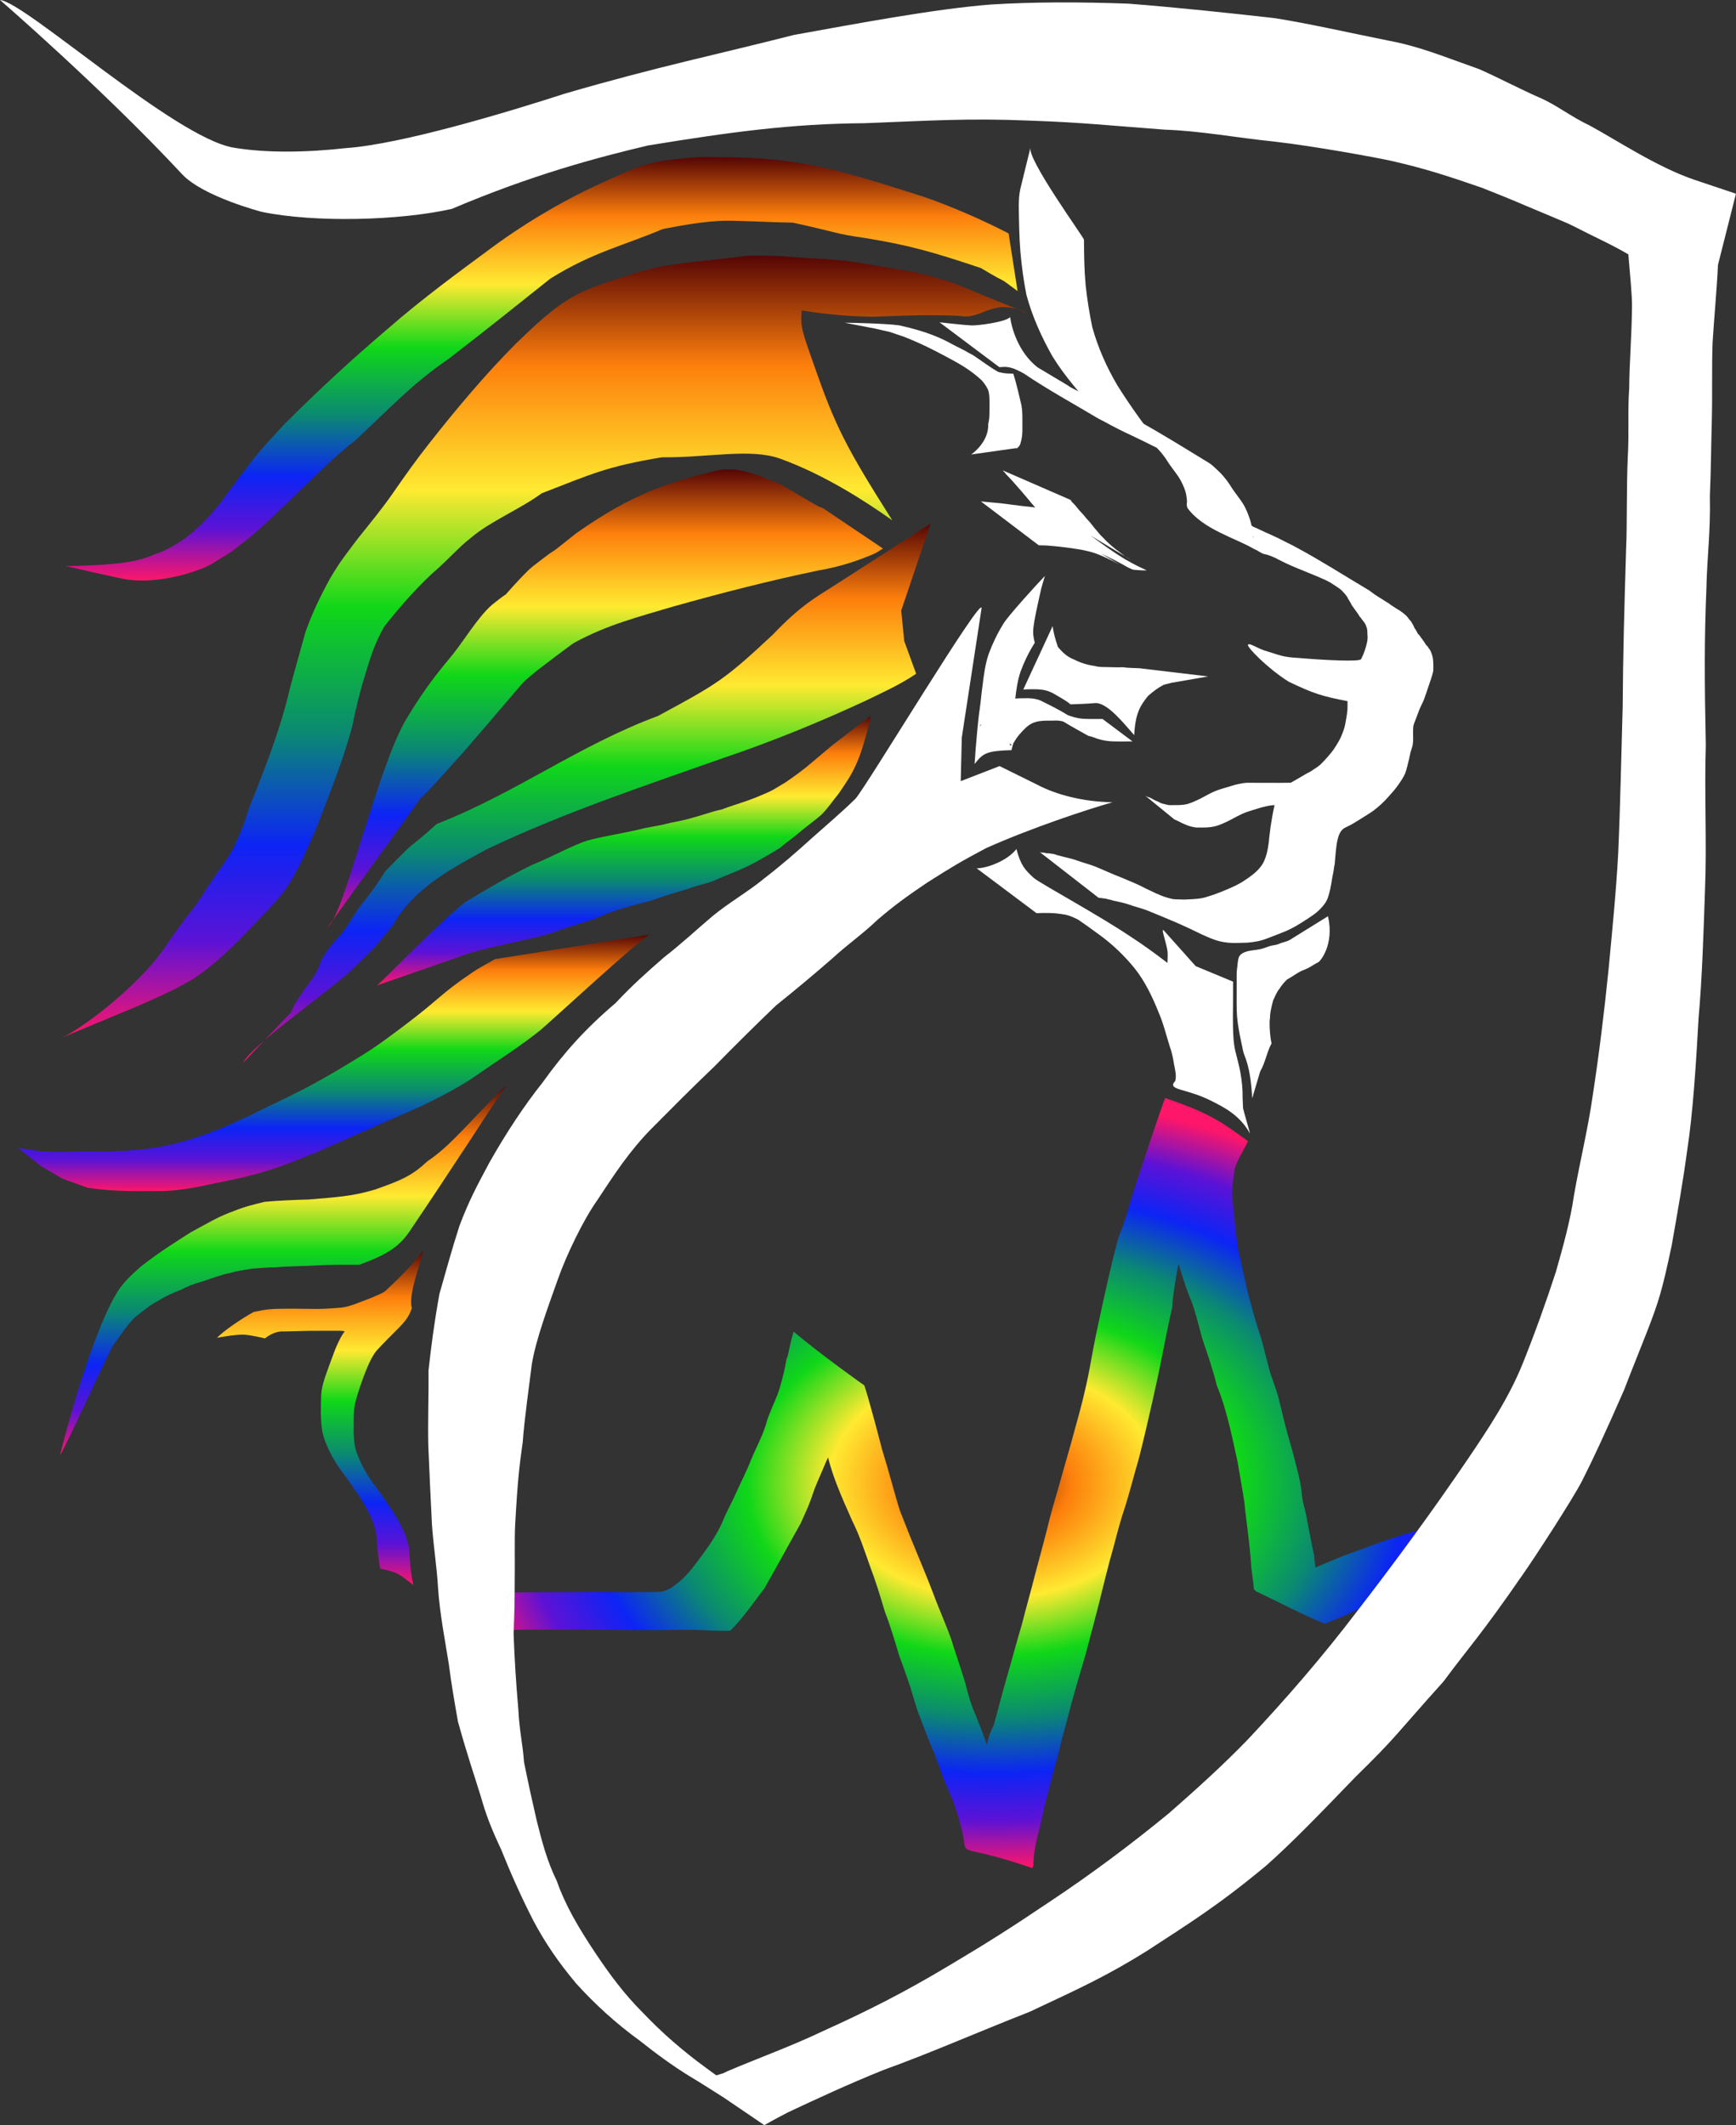
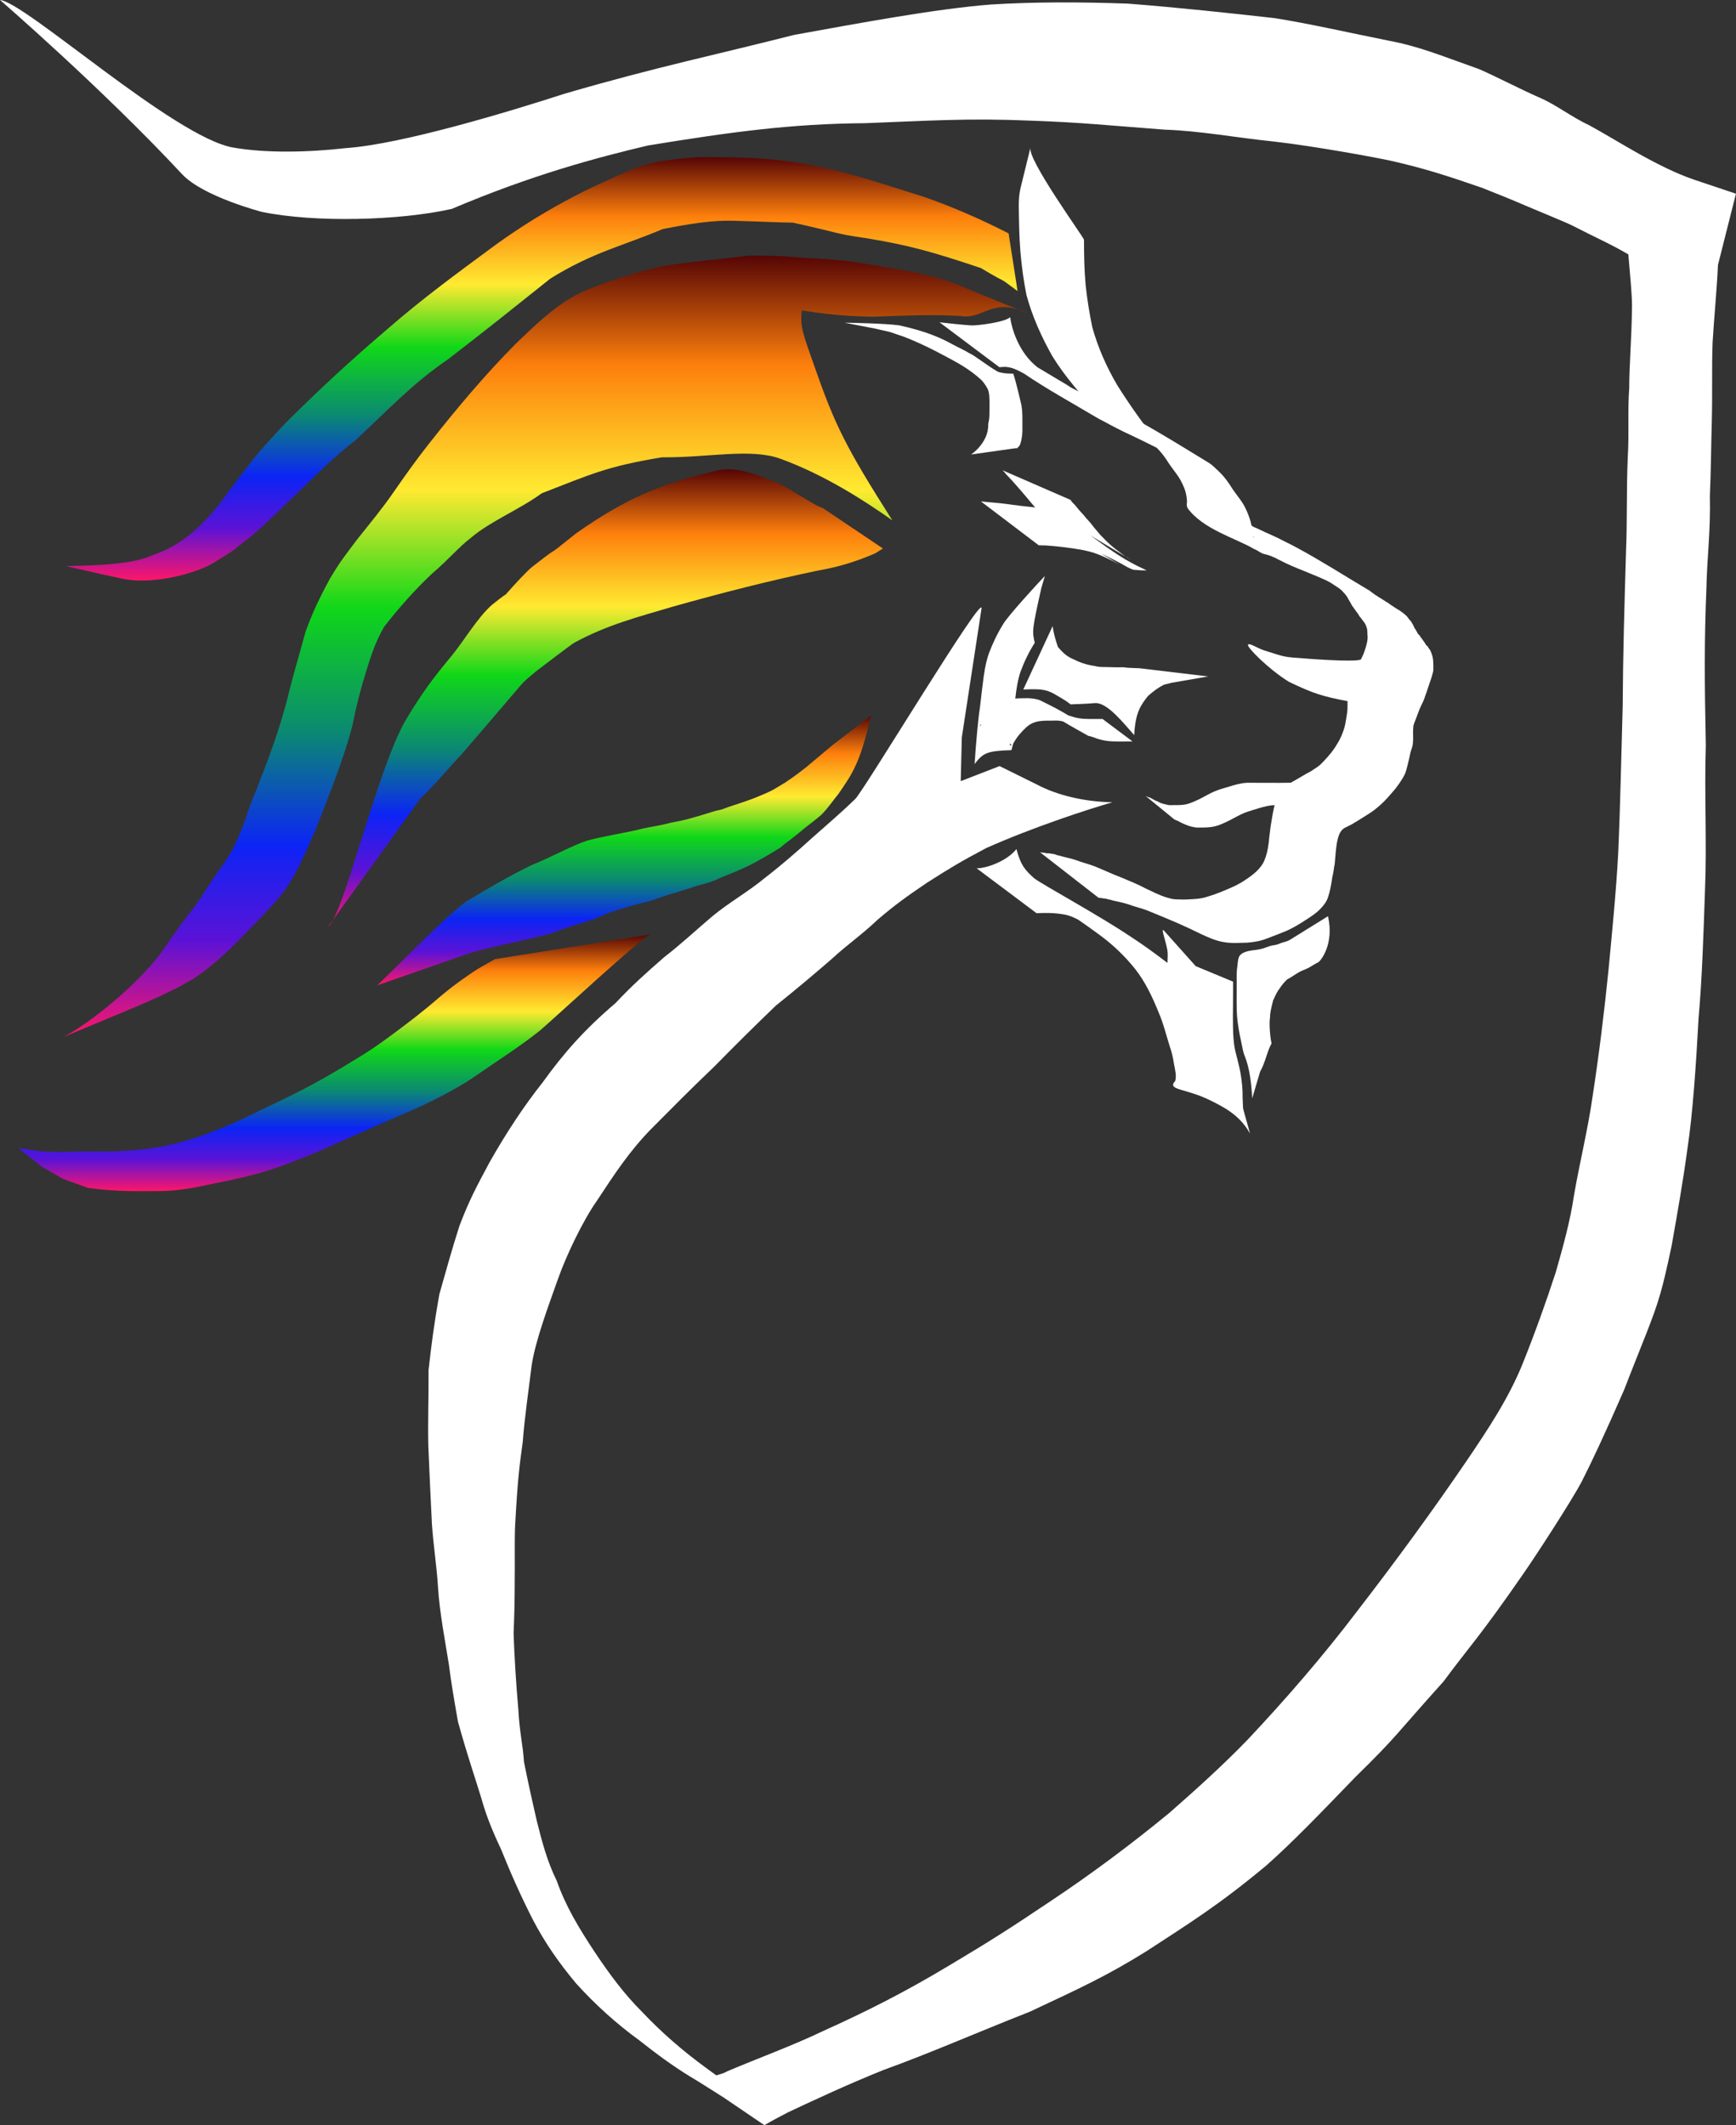
<svg xmlns="http://www.w3.org/2000/svg" xmlns:ns1="http://sodipodi.sourceforge.net/DTD/sodipodi-0.dtd" xmlns:ns2="http://www.inkscape.org/namespaces/inkscape" xmlns:xlink="http://www.w3.org/1999/xlink" width="79.468" height="97.275" viewBox="0 0 79.468 97.275" fill="none" version="1.1" id="svg82" ns1:docname="Icn Logo hell_Heartbeat.svg" ns2:version="1.4 (86a8ad7, 2024-10-11)">
  <rect x="0" y="0" width="79.468" height="97.275" fill="#333333" stroke="none" />
  <ns1:namedview id="namedview82" pagecolor="#242424" bordercolor="#000000" borderopacity="0.25" ns2:showpageshadow="2" ns2:pageopacity="0.0" ns2:pagecheckerboard="0" ns2:deskcolor="#f6f6f6" ns2:zoom="10.04" ns2:cx="45.468127" ns2:cy="38.14741" ns2:window-width="2044" ns2:window-height="1512" ns2:window-x="1176" ns2:window-y="144" ns2:window-maximized="0" ns2:current-layer="svg82" />
-   <path id="path17" style="fill:url(#radialGradient84);fill-opacity:1;stroke-width:1.075" d="m 23.186,74.619 c 0.648,-0.028 1.297,-0.026 1.945,-0.025 0.752,-0.004 1.503,8.43e-4 2.255,0.004 0.547,0.005 1.094,0.009 1.642,0.011 0.382,0.005 0.763,0.005 1.145,0.007 0.483,-0.006 0.966,-0.012 1.449,-0.011 0.424,-0.008 1.393,0.075 1.815,0.035 0.566,-0.575 1.032,-1.243 1.563,-1.948 0.523,-0.935 0.85,-1.511 1.657,-2.973 0.281,-0.628 0.4,-0.877 0.548,-1.331 0.162,-0.49 0.399,-0.957 0.591,-1.438 2.487,-5.306 -1.611,-4.574 0.488,0.948 0.22,0.576 0.472,1.143 0.725,1.708 0.341,0.682 0.574,1.396 0.823,2.106 0.256,0.67 0.463,1.352 0.666,2.035 0.256,0.667 0.458,1.349 0.662,2.029 0.187,0.498 0.353,0.979 0.519,1.472 0.183,0.59 0.258,0.919 0.443,1.375 0.195,0.519 0.39,1.039 0.61,1.551 0.148,0.377 0.296,0.753 0.424,1.135 0.141,0.392 0.329,0.769 0.48,1.157 0.167,0.458 0.298,0.926 0.421,1.394 0.269,1.295 -0.388,0.414 3.193,1.647 0.086,-0.07 0.045,-0.271 0.065,-0.394 0.027,-0.446 0.134,-0.882 0.239,-1.318 0.137,-0.501 0.229,-1.01 0.36,-1.512 0.157,-0.647 0.334,-1.289 0.509,-1.932 0.178,-0.758 0.402,-1.506 0.592,-2.261 0.211,-0.789 0.448,-1.572 0.678,-2.357 0.212,-0.774 0.41,-1.551 0.612,-2.328 0.219,-0.874 0.422,-1.75 0.676,-2.617 0.159,-0.617 0.321,-1.232 0.528,-1.838 0.227,-0.726 0.409,-1.461 0.624,-2.19 0.225,-0.884 0.433,-1.771 0.631,-2.66 0.161,-0.718 0.32,-1.435 0.456,-2.156 0.141,-0.693 0.272,-1.388 0.435,-2.077 0.145,-2.49 2.095,-8.358 -0.074,-9.4 -0.452,0.796 -0.498,1.166 -0.706,1.503 -0.199,0.435 0.657,5.213 1.69,7.654 0.189,0.538 0.314,1.09 0.466,1.636 0.243,0.717 0.494,1.43 0.67,2.162 0.394,0.918 0.658,2.123 0.954,3.504 0.142,0.85 0.251,1.426 0.313,1.878 0.056,0.662 0.242,1.803 0.315,2.98 0.034,0.3 0.096,0.631 0.109,0.912 0.003,0.053 0.06,0.09 0.09,0.135 1.041,0.493 2.054,1.034 3.124,1.48 0.078,0.032 0.163,-0.048 0.243,-0.077 0.431,-0.153 0.843,-0.345 1.25,-0.538 0.865,-0.438 1.79,-0.769 2.715,-1.099 0.759,-0.248 1.498,-0.538 2.274,-0.746 0.668,-0.216 1.374,-0.301 2.081,-0.348 1.896,-0.052 -1.382,-0.021 0.515,-0.005 0.823,-2.186 0.364,-0.862 0.846,-2.389 0.401,-1.268 -1.112,0.651 -2.442,0.646 -0.553,0.006 -1.107,0.011 -1.658,0.06 -0.721,0.068 -1.432,0.193 -2.116,0.408 -0.763,0.234 -1.506,0.513 -2.251,0.787 -1.421,0.479 -2.708,1.25 -4.189,1.505 1.322,0.231 2.956,2.504 2.392,0.612 0.009,-0.299 -1.65e-4,-0.598 0.002,-0.897 -0.005,-0.338 -0.098,-0.664 -0.105,-1.002 -0.123,-0.551 -0.223,-1.107 -0.331,-1.662 -0.073,-0.468 -0.217,-0.796 -0.248,-1.257 -0.047,-0.52 -0.239,-1.168 -0.368,-1.699 -0.18,-0.645 -0.375,-1.286 -0.521,-1.938 -0.012,-0.048 -0.171,-0.705 -0.183,-0.747 -0.133,-0.474 -0.338,-0.932 -0.452,-1.411 -0.155,-0.545 -0.258,-1.1 -0.452,-1.636 -0.187,-0.584 -0.345,-1.174 -0.5,-1.765 -0.149,-0.645 -0.291,-1.291 -0.434,-1.936 -0.109,-0.743 -0.174,-1.49 -0.252,-2.235 -0.04,-0.532 0.015,-0.853 0.087,-1.35 -0.014,-0.239 0.432,-0.959 0.621,-1.356 -1.408,-1.035 -1.943,-1.334 -3.791,-1.977 -0.165,0.376 -1.165,3.407 -1.296,3.795 -0.275,0.811 -0.502,1.761 -0.827,2.544 -0.182,0.632 -0.327,1.252 -0.476,1.891 -0.153,0.694 -0.317,1.405 -0.462,2.101 -0.159,0.721 -0.289,1.446 -0.423,2.171 -0.17,0.885 -0.395,1.76 -0.644,2.631 -0.218,0.833 -0.466,1.637 -0.699,2.488 -0.158,0.574 -0.306,1.028 -0.44,1.552 -0.213,0.875 -0.454,1.745 -0.685,2.617 -0.191,0.774 -0.419,1.542 -0.612,2.316 -0.236,0.786 -0.443,1.578 -0.674,2.365 -0.217,0.748 -0.406,1.502 -0.616,2.251 -1.212,2.256 1.242,5.092 -0.312,0.884 -0.156,-0.466 -0.341,-0.924 -0.52,-1.383 -0.217,-0.471 -0.347,-0.963 -0.469,-1.458 -0.209,-0.68 -0.444,-1.354 -0.655,-2.034 -0.247,-0.677 -0.557,-1.371 -0.809,-2.047 -0.264,-0.712 -0.559,-1.388 -0.89,-2.203 -0.288,-0.687 -0.407,-1.032 -0.634,-1.586 -0.202,-0.625 -0.53,-1.89 -0.823,-2.826 -0.156,-0.575 -0.294,-1.153 -0.461,-1.726 -0.112,-0.398 -0.216,-0.798 -0.348,-1.19 -0.04,-0.021 -2.071,-1.47 -3.236,-2.459 -0.256,0.885 -0.207,1.004 -0.323,1.252 -0.075,0.377 -0.076,0.448 -0.204,0.937 -0.08,0.305 -0.163,0.609 -0.318,0.954 -0.093,0.211 -0.28,0.662 -0.355,0.878 -0.186,0.717 -0.482,1.194 -0.762,1.878 -0.164,0.443 -0.461,1.015 -0.656,1.448 -0.204,0.476 -0.472,0.929 -0.661,1.411 -0.242,0.536 -0.578,1.029 -0.937,1.511 -0.303,0.41 -0.602,0.827 -1.006,1.17 -0.292,0.236 -0.575,0.473 -0.999,0.476 -0.409,0.009 -0.818,0.006 -1.226,0.012 -0.494,0.002 -0.988,-0.005 -1.483,-0.011 -0.374,0.002 -0.748,0.002 -1.122,0.007 -0.536,0.002 -1.072,0.005 -1.608,0.011 -0.748,0.003 -1.496,0.008 -2.243,0.004 -0.675,8.1e-4 -1.351,0.001 -2.025,-0.025 z" ns1:nodetypes="ccccccccccccccccccccccccccccccccccccccccccccccsscccccsccccccccccccsccccccccscccccscccccccccccccccccsccccccccccccccc" />
  <path d="m 0,0 c 0,0 4.667,4.036 8.336,7.974 0.955,1.025 3.644,1.723 3.644,1.723 2.429,0.504 6.304,0.403 8.699,-0.134 3.676,-1.561 6.648,-2.351 8.986,-2.904 3.841,-0.626 6.547,-0.993 9.929,-1.02 2.976,-0.113 4.703,-0.238 7.604,-0.116 2.36,0.083 3.598,0.224 6.134,0.413 1.613,0.054 3.23,0.364 5.009,0.546 1.861,0.214 4.648,0.726 5.342,0.88 1.583,0.36 2.627,0.707 4.162,1.236 0.698,0.274 1.423,0.569 2.113,0.867 0.259,0.112 1.792,0.74 2.035,0.869 1.092,0.564 1.697,0.814 2.547,1.31 0.074,0.898 0.172,1.846 0.168,2.398 -0.022,1.555 -0.121,2.553 -0.129,3.739 -0.075,1.036 -0.002,2.061 -0.063,3.098 -0.067,1.435 -0.026,3.149 -0.08,4.289 -0.078,2.617 -0.142,4.78 -0.155,7.161 -0.066,2.233 -0.106,4.467 -0.204,6.699 -0.096,1.797 -0.277,3.589 -0.446,5.38 -0.195,1.926 -0.432,3.85 -0.725,5.763 -0.217,1.526 -0.591,3.021 -0.853,4.538 -0.175,1.196 -0.503,2.355 -0.831,3.513 -0.461,1.416 -0.966,2.818 -1.52,4.199 -0.644,1.592 -1.591,3.01 -2.544,4.417 -1.609,2.363 -3.297,4.665 -5.041,6.923 -1.563,2.059 -3.254,4.009 -5.018,5.886 -1.139,1.174 -2.354,2.27 -3.581,3.345 -1.722,1.416 -3.566,2.794 -5.415,4.023 -1.828,1.233 -2.935,1.931 -4.625,2.936 -2.084,1.253 -3.81,2.119 -5.797,3.016 -1.429,0.683 -2.917,1.219 -4.372,1.836 -0.28,0.142 -0.175,0.083 -0.516,0.194 -0.156,-0.114 -0.315,-0.222 -0.469,-0.34 -1.049,-0.765 -2.03,-1.611 -2.926,-2.56 -0.822,-0.82 -1.484,-1.713 -2.17,-2.739 -0.74,-1.12 -1.332,-2.103 -1.744,-3.27 -0.445,-0.901 -0.684,-1.833 -0.913,-2.745 -0.201,-0.873 -0.337,-1.477 -0.584,-2.687 -0.051,-0.799 -0.208,-1.385 -0.258,-2.389 -0.107,-1.236 -0.179,-2.374 -0.218,-3.487 0.037,-0.994 0.049,-1.397 0.051,-2.391 0.013,-0.855 -0.013,-1.832 0.018,-2.557 0.124,-2.204 0.191,-2.675 0.35,-3.833 0.066,-0.97 0.303,-2.636 0.408,-3.502 0.173,-1.157 0.807,-2.826 1.193,-3.923 0.398,-1.134 1.171,-2.731 1.798,-3.618 0.806,-1.222 1.466,-2.239 2.476,-3.276 1.211,-1.216 1.672,-1.69 2.897,-2.864 0.977,-0.994 1.833,-1.843 2.817,-2.788 0.979,-0.786 1.768,-1.45 2.574,-2.15 0.689,-0.639 1.35,-1.082 2.087,-1.785 0.777,-0.662 1.301,-1.043 2.262,-1.692 1.098,-0.697 1.512,-0.951 2.712,-1.586 2.145,-0.953 4.58,-1.748 5.771,-2.093 -1.312,-0.019 -2.558,-0.331 -3.466,-0.814 l -1.702,-0.841 -1.778,0.689 0.049,-2 0.903,-5.9 c 0.124,-0.813 -5.229,8.085 -5.765,8.699 -0.643,0.631 -1.325,1.206 -1.996,1.804 -0.7,0.636 -1.416,1.256 -2.163,1.832 -0.75,0.624 -1.649,1.127 -2.399,1.751 -0.734,0.621 -1.433,1.276 -2.193,1.862 -0.851,0.742 -1.478,1.301 -2.238,2.111 -1.401,1.192 -2.362,2.276 -3.333,3.626 -0.848,1.069 -1.645,2.271 -2.432,3.658 -0.582,1.091 -0.916,1.694 -1.378,2.906 -0.408,1.275 -0.563,1.893 -0.918,3.122 -0.245,1.357 -0.376,2.381 -0.499,3.496 0.011,1.144 -0.038,2.344 -0.009,3.487 0.047,1.119 0.1,2.307 0.165,3.57 0.067,0.998 0.222,1.897 0.281,2.931 0.074,1.11 0.316,2.37 0.489,3.444 0.116,0.918 0.255,1.705 0.421,2.651 0.441,1.591 0.784,2.568 1.059,3.47 0.21,0.739 0.424,1.332 0.919,2.385 0.441,1.101 0.924,2.182 1.464,3.236 0.557,1.06 1.19,1.963 1.972,2.899 0.881,0.971 1.847,1.844 2.903,2.61 0.738,0.585 1.488,1.14 2.288,1.632 0.48,0.285 0.939,0.582 1.563,0.977 l 1.857,1.261 c 0,0 0.352,-0.207 1.073,-0.582 1.405,-0.658 2.72,-1.274 4.388,-1.946 2.187,-0.791 4.02,-1.612 6.689,-2.663 2.339,-1.096 3.527,-1.641 5.347,-2.773 1.989,-1.298 3.305,-2.11 5.472,-3.913 1.226,-1.083 2.55,-2.467 4.09,-4.061 1.938,-1.896 1.788,-1.88 4.033,-4.372 1.173,-1.588 1.646,-2.027 3.645,-4.92 0.486,-0.689 2.268,-3.421 2.696,-4.262 0.456,-0.894 1.076,-2.221 1.927,-4.17 0.397,-1.036 0.698,-1.763 1.035,-2.627 0.555,-1.426 0.705,-1.925 1.138,-3.964 0.275,-1.562 0.517,-2.915 0.724,-4.451 0.237,-1.526 0.397,-3.867 0.508,-5.958 0.164,-1.805 0.232,-4.028 0.294,-5.841 0.092,-2.238 -0.034,-4.422 0.038,-6.661 -0.062,-3.039 -0.07,-4.808 0.028,-7.182 0.029,-1.413 0.194,-2.594 0.158,-4.229 0.053,-1.204 0.054,-2.184 0.087,-3.338 0.037,-1.527 -0.006,-2.436 0.038,-3.689 0.067,-1.109 0.195,-2.428 0.246,-3.546 l 0.823,-3.261 -1.894,-0.635 C 75.863,7.654 74.027,6.427 72.772,5.746 71.902,5.337 71.266,4.811 70.486,4.473 69.591,4.082 68.598,3.556 67.722,3.169 65.923,2.531 64.956,2.119 63.523,1.852 61.678,1.481 59.906,1.076 58.348,0.83 56.345,0.604 53.905,0.342 51.632,0.166 49.474,0.088 47.283,0.084 45.342,0.208 42.793,0.41 39.325,1.061 36.344,1.599 32.91,2.477 30.049,3.062 25.864,4.284 23.333,5.103 18.401,6.601 15.839,6.779 14.118,6.973 12.204,7.02 10.672,6.754 7.984,6.287 1.151,0.094 0,0 Z" fill="#ffffff" id="path1" ns1:nodetypes="cccccccccccccccccccccccccccccccccccccccccccccccccccccccccccccccccccccccccccccccccccccccccccccccccccccccccccccccccccccccc" />
-   <path d="m 11.133,48.65 c 0.316,-0.787 4.345,-3.561 5.107,-4.395 1.132,-1.101 0.828,-0.798 1.652,-1.795 0.153,-0.185 0.267,-0.402 0.401,-0.602 1.005,-1.386 2.488,-2.16 3.933,-2.956 3.515,-1.684 7.213,-2.909 10.874,-4.202 2.216,-0.745 4.38,-1.631 6.504,-2.614 0.795,-0.387 1.599,-0.746 2.334,-1.246 l -0.546,-1.501 -0.138,-1.392 1.349,-3.986 -4.493,2.891 c -0.722,0.465 -1.452,0.849 -2.74,2.205 -2.226,2.074 -2.522,2.242 -5.248,3.714 -3.675,1.366 -6.472,3.516 -10.126,4.942 -1.616,1.446 -0.652,0.425 -2.357,2.166 -0.907,1.434 -0.931,1.188 -1.537,2.177 -0.702,1.146 -0.607,0.621 -1.413,1.905 -0.168,0.79 -0.917,1.323 -1.369,2.371 z" fill="url(#paint0_linear_100_1801)" id="path2" style="fill:url(#paint0_linear_100_1801)" />
  <path d="m 53.22,20.514 c -0.746,-0.909 -1.431,-1.857 -2.06,-2.856 -0.498,-0.841 -0.898,-1.741 -1.161,-2.688 -0.129,-0.634 -0.235,-1.275 -0.302,-1.92 -0.064,-0.691 -0.075,-1.384 -0.076,-2.077 3e-4,-0.096 -2.647,-3.732 -2.446,-4.233 L 46.708,8.643 46.675,8.826 C 46.638,9.029 46.635,9.408 46.635,9.408 c 0.011,0.704 0.018,1.409 0.075,2.11 0.058,0.663 0.145,1.321 0.275,1.974 0.266,0.99 0.688,1.925 1.188,2.812 0.603,0.981 1.301,1.711 2.014,2.61 z" fill="#ffffff" id="path3" />
  <path d="M 46.17,10.683 C 44.912,10.039 43.621,9.473 42.291,9.009 40.344,8.4 38.408,7.732 36.395,7.428 34.869,7.205 33.901,7.207 32.363,7.188 31.756,7.179 30.512,7.31 29.915,7.444 c -0.757,0.171 -1.473,0.522 -2.178,0.842 -1.796,0.798 -3.598,1.856 -5.184,3.019 -1.552,1.145 -3.232,2.373 -4.822,3.761 -1.598,1.364 -3.049,2.688 -4.716,4.354 -1.312,1.415 -1.191,1.288 -2.538,3.063 -1.051,1.52 -2.19,2.481 -3.387,2.887 -0.721,0.321 -1.583,0.502 -4.077,0.541 l 1.535,0.349 0.994,0.217 c 1.692,0.369 3.8,-0.412 4.232,-0.715 1.246,-0.774 0.591,-0.346 1.53,-1.06 1.458,-1.179 3.449,-3.396 4.943,-4.527 1.69,-1.576 2.654,-2.63 4.26,-3.727 1.829,-1.407 3.049,-2.39 4.69,-3.699 1.948,-1.21 3.346,-1.502 5.141,-2.265 1.908,-0.382 2.713,-0.393 3.285,-0.377 1.531,0.042 1.84,0.072 2.672,0.084 2.238,0.49 1.841,0.491 3.34,0.709 2.009,0.325 3.148,0.661 5.268,1.37 1.439,0.865 0.617,0.264 1.679,1.056 z" fill="url(#paint1_linear_100_1801)" id="path4" style="fill:url(#paint1_linear_100_1801)" />
  <path d="M 44.254,13.205 C 43.387,12.806 42.09,12.47 41.093,12.328 39.447,12.046 38.746,11.886 37.13,11.825 35.722,11.726 35.691,11.696 34.245,11.703 c -2.138,0.27 -2.352,0.229 -4.009,0.497 -0.995,0.229 -3.018,0.831 -3.927,1.334 -1.012,0.56 -1.853,1.391 -2.687,2.187 -1.427,1.438 -2.73,2.994 -3.986,4.59 -0.562,0.711 -1.088,1.448 -1.604,2.195 -0.515,0.753 -1.101,1.454 -1.668,2.167 -0.567,0.758 -0.754,0.968 -1.243,1.783 -0.485,0.888 -0.828,1.606 -1.137,2.471 -0.216,0.799 -0.512,1.802 -0.735,2.67 -0.377,1.617 -0.968,3.165 -1.571,4.703 -0.429,0.968 -0.215,0.734 -0.837,2.187 -0.323,0.755 -0.707,1.15 -1.387,2.192 -0.62,1.027 -0.787,1.021 -2.007,2.83 -1.126,1.568 -3.415,3.389 -4.562,3.967 l 3.521,-1.468 c 1.21,-0.541 0.646,-0.277 1.695,-0.785 0.547,-0.305 0.705,-0.368 1.202,-0.737 0.867,-0.643 1.622,-1.43 2.367,-2.215 0.417,-0.436 0.96,-0.973 1.322,-1.466 0.638,-0.868 1.04,-1.915 1.482,-2.893 0.599,-1.547 1.233,-3.087 1.658,-4.697 0.169,-0.869 0.35,-1.582 0.624,-2.467 0.232,-0.728 0.369,-1.238 0.825,-2.055 0.634,-0.813 1.36,-1.646 2.187,-2.427 0.84,-0.723 1.183,-1.179 1.796,-1.654 0.877,-0.75 2.247,-1.305 3.234,-2.032 2.282,-0.883 2.963,-1.226 5.499,-1.647 2.097,0.021 4.067,-0.429 5.424,0.065 1.001,0.364 1.952,0.837 2.819,1.334 0.867,0.498 1.648,1.021 2.307,1.487 -2.138,-3.366 -2.627,-4.357 -3.581,-7.094 -0.506,-1.451 -0.643,-1.737 -0.567,-2.515 0.99,0.152 1.869,0.262 3.259,0.289 1.698,-0.064 2.671,-0.106 4.005,-0.037 1.018,0.193 1.494,-0.9 3.071,-0.12 z" fill="url(#paint2_linear_100_1801)" id="path5" style="fill:url(#paint2_linear_100_1801)" />
  <path d="m 19.232,36.564 c 0.67,-0.632 1.366,-1.475 1.996,-2.15 0.721,-0.843 1.449,-1.68 2.166,-2.528 0.601,-0.697 0.451,-0.58 1.154,-1.165 0.119,-0.091 1.615,-1.234 1.745,-1.304 1.529,-0.828 2.893,-1.166 4.542,-1.659 2.199,-0.617 4.411,-1.186 6.645,-1.649 0.897,-0.153 1.75,-0.417 2.585,-0.782 0.118,-0.073 0.236,-0.146 0.354,-0.219 l -2.784,-1.874 c -0.116,0.06 -2.029,-1.222 -2.146,-1.163 -0.917,-0.37 -1.764,-0.721 -2.618,-0.547 -2.177,0.535 -3.837,1.01 -6.498,2.888 -1.763,1.417 -0.399,0.28 -1.991,1.518 -0.235,0.182 -0.767,0.754 -1.239,1.289 -0.106,0.049 -0.523,0.388 -0.617,0.462 -0.699,0.611 -1.339,1.748 -1.948,2.454 -0.704,0.853 -1.25,1.557 -2.023,2.855 -1.307,2.282 -2.819,8.898 -3.542,9.441 z" fill="url(#paint3_linear_100_1801)" id="path6" style="fill:url(#paint3_linear_100_1801)" />
  <path d="M 46.241,14.518 C 46.02,14.745 44.752,14.909 44.461,14.895 44.036,14.872 43.19,14.77 43.008,14.753 l 2.741,2.055 c 0.1,-0.006 0.201,-0.018 0.301,-0.013 0.055,0.003 0.131,0.018 0.184,0.028 0.228,0.052 0.436,0.167 0.643,0.279 1.064,0.722 2.189,1.336 3.294,1.994 0.154,0.092 0.19,0.107 0.35,0.188 0.408,0.224 0.82,0.438 1.243,0.632 0.4,0.187 0.795,0.385 1.19,0.582 0.155,0.158 0.296,0.328 0.421,0.513 0.138,0.222 0.293,0.431 0.449,0.64 0.167,0.214 0.294,0.453 0.393,0.707 0.067,0.168 0.1,0.345 0.115,0.525 0.015,0.079 -0.01,0.158 -0.006,0.236 0.002,0.044 0.019,0.085 0.029,0.128 0.696,0.978 2.239,1.401 3.029,1.871 0.053,0.031 0.112,0.048 0.165,0.078 0.028,0.016 0.054,0.035 0.081,0.052 0.007,0.004 0.154,0.085 0.163,0.089 0.065,0.025 0.135,0.034 0.202,0.053 0.084,0.025 0.108,0.035 0.189,0.065 0.062,0.033 0.129,0.05 0.192,0.08 0.035,0.017 0.067,0.038 0.102,0.056 0.13,0.067 0.262,0.13 0.393,0.195 0.324,0.151 0.655,0.285 0.987,0.418 0.29,0.119 0.58,0.236 0.864,0.369 0.039,0.021 0.078,0.042 0.117,0.062 0.027,0.014 0.033,0.016 0.05,0.025 0.117,0.079 0.238,0.151 0.354,0.232 0.067,0.043 0.133,0.091 0.189,0.148 0.018,0.018 0.032,0.04 0.05,0.059 0.113,0.119 -0.014,-0.032 0.088,0.093 0.042,0.053 0.085,0.105 0.118,0.165 0.012,0.021 0.019,0.044 0.031,0.065 0.012,0.021 0.026,0.04 0.039,0.06 0.012,0.021 0.024,0.043 0.036,0.064 0.045,0.064 0.07,0.139 0.115,0.203 0.013,0.018 0.03,0.032 0.043,0.05 0.05,0.081 0.024,0.044 0.077,0.113 0.046,0.072 0.104,0.136 0.151,0.208 0.048,0.084 0.022,0.044 0.075,0.122 0.014,0.014 0.03,0.027 0.043,0.043 0.013,0.016 0.021,0.035 0.033,0.051 0.042,0.059 0.091,0.114 0.134,0.173 0.051,0.081 0.086,0.173 0.112,0.266 0.018,0.099 0.017,0.201 0.021,0.301 0.025,0.179 -0.021,0.35 -0.069,0.521 -0.035,0.115 -0.068,0.232 -0.115,0.343 -0.033,0.079 -0.075,0.153 -0.108,0.232 -0.052,0.128 -1.639,0.049 -2.84,-0.052 -0.772,-0.043 -0.836,-0.117 -1.59,-0.346 -0.357,-0.117 -0.703,-0.374 -0.748,-0.254 -0.046,0.105 0.904,1.084 1.865,1.685 1.14,0.547 1.524,0.664 2.695,0.891 -0.009,0.128 0.002,0.256 -0.006,0.384 -0.02,0.211 -0.056,0.421 -0.095,0.629 -0.034,0.208 -0.111,0.404 -0.191,0.597 -0.068,0.153 -0.152,0.3 -0.242,0.441 -0.13,0.213 -0.29,0.403 -0.456,0.585 -0.095,0.102 -0.189,0.208 -0.294,0.299 -0.096,0.082 -0.207,0.146 -0.311,0.217 -0.033,0.022 -0.066,0.045 -0.1,0.066 -0.09,0.054 -0.1,0.051 -0.189,0.1 -0.087,0.048 -0.172,0.102 -0.258,0.151 -0.144,0.082 -0.286,0.169 -0.432,0.249 -0.009,0.005 -0.019,0.01 -0.028,0.015 -0.338,0.007 -0.677,0.006 -1.015,0.005 -0.324,-5e-4 -0.649,-0.002 -0.973,-0.003 -0.287,0.011 -0.563,0.09 -0.836,0.177 -0.236,0.067 -0.471,0.133 -0.697,0.23 -0.22,0.099 -0.428,0.225 -0.644,0.334 -0.186,0.087 -0.37,0.175 -0.567,0.232 -0.164,0.043 -0.333,0.048 -0.501,0.05 -0.147,-0.011 -0.303,0.025 -0.444,-0.021 -0.095,-0.028 -0.194,-0.04 -0.286,-0.079 -0.046,-0.02 -0.087,-0.049 -0.133,-0.071 -0.141,-0.038 -0.251,-0.136 -0.386,-0.186 -0.067,-0.006 -0.116,-0.048 -0.176,-0.074 l 1.332,1.088 c 0.058,0.027 0.118,0.044 0.175,0.075 0.124,0.072 0.254,0.128 0.386,0.182 0.143,0.06 0.295,0.091 0.448,0.113 0.153,-9e-4 0.307,0.002 0.46,-0.005 0.177,-0.011 0.354,-0.032 0.524,-0.091 0.199,-0.071 0.391,-0.16 0.579,-0.258 0.209,-0.112 0.417,-0.226 0.635,-0.319 0.225,-0.084 0.456,-0.151 0.685,-0.221 0.228,-0.066 0.457,-0.123 0.693,-0.135 -0.011,0.049 -0.025,0.11 -0.027,0.122 -0.064,0.29 -0.11,0.584 -0.157,0.877 -0.014,0.163 -0.045,0.325 -0.061,0.488 -0.033,0.33 0.013,-0.005 -0.036,0.32 -0.033,0.255 -0.089,0.505 -0.191,0.74 -0.063,0.15 -0.16,0.278 -0.268,0.396 -0.18,0.197 -0.4,0.351 -0.62,0.496 -0.261,0.181 -0.549,0.309 -0.838,0.431 -0.292,0.125 -0.589,0.238 -0.894,0.328 -0.271,0.091 -0.556,0.105 -0.838,0.117 -0.169,0.013 -0.338,0.009 -0.508,9e-4 -0.057,-0.003 -0.114,-7e-4 -0.171,-0.008 -0.106,-0.013 -0.223,-0.049 -0.325,-0.077 -0.338,-0.099 -0.651,-0.268 -0.971,-0.416 -0.357,-0.193 -0.735,-0.34 -1.107,-0.498 -0.409,-0.155 -0.804,-0.342 -1.208,-0.508 -0.287,-0.112 -0.588,-0.18 -0.875,-0.291 -0.228,-0.08 -0.467,-0.118 -0.698,-0.186 -0.053,-0.022 -0.111,-0.024 -0.165,-0.041 -0.021,-0.006 -0.041,-0.018 -0.061,-0.025 -0.053,-0.02 -0.105,-0.03 -0.161,-0.036 -0.016,-7e-4 -0.032,9e-4 -0.047,-0.002 C 48.101,39.078 48.089,39.069 48.075,39.066 48.019,39.053 47.961,39.064 47.904,39.057 47.884,39.054 47.864,39.048 47.844,39.043 47.78,39.022 47.711,39.032 47.647,39.019 47.628,39.015 47.611,39.006 47.593,38.999 l 2.695,2.095 c 0.085,0.003 0.167,0.02 0.251,0.033 0.076,0.007 0.06,0.002 0.13,0.02 0.005,0.002 0.095,0.028 0.103,0.03 0.017,0.004 0.034,0.002 0.05,0.004 0.013,0.003 0.025,0.009 0.037,0.013 0.114,0.04 0.232,0.055 0.348,0.084 0.226,0.048 0.447,0.11 0.663,0.192 0.278,0.082 0.558,0.159 0.825,0.278 0.393,0.164 0.789,0.322 1.18,0.492 0.38,0.167 0.754,0.343 1.127,0.526 0.329,0.152 0.663,0.301 1.022,0.359 0.06,0.009 0.12,0.019 0.18,0.025 0.295,0.028 0.592,0.004 0.887,-4e-4 0.303,-0.025 0.604,-0.071 0.889,-0.185 0.303,-0.114 0.606,-0.23 0.905,-0.354 0.302,-0.133 0.585,-0.302 0.861,-0.484 0.247,-0.161 0.503,-0.319 0.707,-0.537 0.145,-0.151 0.267,-0.308 0.337,-0.511 0.09,-0.269 0.141,-0.548 0.184,-0.829 0.067,-0.441 -0.022,0.121 0.06,-0.313 0.016,-0.083 0.022,-0.167 0.037,-0.25 0.008,-0.042 0.02,-0.084 0.026,-0.127 0.005,-0.036 0.006,-0.072 0.009,-0.109 0.027,-0.293 0.046,-0.587 0.094,-0.878 0.05,-0.24 0.108,-0.503 0.314,-0.654 0.134,-0.077 0.278,-0.132 0.41,-0.213 0.145,-0.084 0.287,-0.174 0.429,-0.263 0.184,-0.115 0.369,-0.226 0.543,-0.355 0.227,-0.175 0.44,-0.368 0.632,-0.584 0.176,-0.198 0.356,-0.393 0.505,-0.614 0.11,-0.159 0.218,-0.32 0.296,-0.499 0.077,-0.219 0.12,-0.447 0.179,-0.672 0.005,-0.023 0.049,-0.238 0.056,-0.265 0.031,-0.124 0.083,-0.241 0.107,-0.368 0.017,-0.138 0.025,-0.276 0.014,-0.415 -0.003,-0.136 -0.002,-0.272 0.01,-0.407 0.009,-0.094 0.051,-0.175 0.081,-0.263 0.05,-0.121 0.096,-0.244 0.14,-0.368 0.042,-0.121 0.094,-0.239 0.149,-0.354 0.069,-0.133 0.132,-0.27 0.173,-0.415 0.077,-0.201 0.137,-0.408 0.209,-0.611 0.041,-0.111 0.077,-0.221 0.109,-0.334 0.007,-0.023 0.047,-0.172 0.052,-0.198 0.003,-0.021 0.003,-0.043 0.003,-0.064 0.004,-0.114 0.002,-0.228 -0.003,-0.342 C 65.605,30.185 65.583,30.063 65.543,29.941 65.515,29.861 65.483,29.777 65.433,29.708 65.422,29.691 65.405,29.679 65.394,29.663 65.38,29.642 65.371,29.619 65.36,29.598 65.331,29.569 65.297,29.544 65.272,29.512 65.259,29.494 65.251,29.473 65.239,29.454 c -0.035,-0.056 -0.072,-0.113 -0.114,-0.164 -0.013,-0.019 -0.026,-0.039 -0.038,-0.058 -0.015,-0.017 -0.032,-0.031 -0.045,-0.05 -0.015,-0.021 -0.022,-0.047 -0.037,-0.068 -0.042,-0.057 -0.109,-0.092 -0.13,-0.165 -0.025,-0.041 -0.045,-0.086 -0.07,-0.127 -0.012,-0.019 -0.029,-0.033 -0.041,-0.052 -0.038,-0.063 -0.057,-0.139 -0.099,-0.201 -0.028,-0.044 -0.049,-0.092 -0.081,-0.134 -0.016,-0.022 -0.039,-0.037 -0.056,-0.058 -0.056,-0.068 -0.102,-0.146 -0.166,-0.207 -0.131,-0.112 -0.265,-0.216 -0.416,-0.298 -0.098,-0.069 -0.202,-0.128 -0.3,-0.197 -0.027,-0.019 -0.051,-0.044 -0.079,-0.062 -0.029,-0.019 -0.061,-0.035 -0.091,-0.052 C 63.246,27.403 62.997,27.276 62.778,27.102 62.644,26.999 62.721,27.052 62.588,26.973 61.507,26.33 60.47,25.665 59.375,25.075 59.197,24.974 59.011,24.886 58.828,24.795 58.598,24.672 58.364,24.558 58.125,24.454 57.846,24.339 57.646,24.223 57.366,24.11 57.343,24.089 57.316,24.072 57.289,24.054 57.271,23.968 57.252,23.883 57.227,23.8 57.134,23.524 57.03,23.253 56.87,23.009 56.728,22.795 56.566,22.596 56.421,22.384 56.254,22.114 56.072,21.852 55.846,21.63 55.772,21.56 55.612,21.403 55.536,21.338 55.482,21.292 55.429,21.243 55.369,21.206 54.28,20.543 53.188,19.857 52.067,19.242 51.684,19.042 51.295,18.856 50.906,18.669 50.358,18.398 49.813,18.121 49.261,17.861 49.173,17.817 49.086,17.769 48.998,17.723 48.946,17.689 48.892,17.65 48.856,17.628 48.401,17.355 47.946,17.084 47.49,16.811 46.598,16.11 46.301,14.981 46.242,14.517 Z m 8.533,8.423 c 0.048,0.029 0.064,0.039 0.11,0.066 -0.01,-0.006 -0.017,-0.008 -0.03,-0.016 -0.027,-0.016 -0.107,-0.066 -0.08,-0.05 z m 2.579,1.617 c 0.002,0.001 0.059,0.022 0.055,0.021 -0.012,-0.003 -0.025,0.011 -0.037,0.006 -0.01,-0.005 -0.015,-0.015 -0.018,-0.027 z" fill="#ffffff" id="path7" />
  <path d="m 45.893,21.527 c 0.023,0.023 0.046,0.044 0.068,0.068 0.22,0.241 -0.088,-0.077 0.179,0.203 0.11,0.115 0.219,0.229 0.322,0.35 0.192,0.221 0.388,0.439 0.574,0.665 0.114,0.142 0.232,0.28 0.353,0.416 -0.148,-0.022 -0.298,-0.034 -0.444,-0.051 -0.379,-0.036 -0.754,-0.099 -1.132,-0.141 -0.06,-0.006 -0.445,-0.041 -0.512,-0.047 -0.277,-0.027 -0.145,-0.014 -0.398,-0.038 l 2.648,2.008 c 0.218,0.003 0.103,10e-5 0.346,0.009 0.539,0.038 1.076,0.104 1.608,0.196 0.192,0.042 0.32,0.065 0.504,0.121 0.234,0.071 0.459,0.17 0.681,0.273 0.183,0.086 0.364,0.173 0.54,0.272 0.057,0.032 0.227,0.132 0.17,0.099 -0.394,-0.235 -0.683,-0.406 -1.004,-0.596 0.402,0.192 0.809,0.389 1.223,0.632 0.034,0.02 0.078,0.039 0.14,0.064 0.047,0.026 0.072,0.036 0.132,0.05 0.102,0.007 0.429,0.04 0.6,0.027 -0.258,-0.124 -0.318,-0.145 -0.459,-0.219 -0.13,-0.068 -0.189,-0.1 -0.256,-0.135 -0.038,-0.018 -0.223,-0.126 -0.251,-0.141 -0.598,-0.355 -1.091,-0.73 -1.607,-1.1 0.435,0.263 0.912,0.549 1.604,0.965 C 51.506,25.463 51.494,25.455 51.462,25.433 51.202,25.238 50.938,25.048 50.702,24.821 50.447,24.573 50.73,24.851 50.481,24.597 50.445,24.56 50.406,24.526 50.371,24.488 50.271,24.379 50.183,24.257 50.083,24.147 50.022,24.071 49.965,23.992 49.902,23.917 49.839,23.843 49.769,23.776 49.706,23.701 49.672,23.661 49.642,23.618 49.608,23.578 49.575,23.539 49.539,23.503 49.504,23.466 49.469,23.427 49.432,23.39 49.398,23.35 49.327,23.266 49.274,23.19 49.201,23.108 49.151,23.053 49.094,23.009 49.049,22.949 49.033,22.929 49.023,22.906 49.01,22.884 Z m 5.63,3.949 c 0.043,0.031 0.072,0.05 0.151,0.095 0.03,0.017 0.12,0.068 0.091,0.05 -0.111,-0.066 -0.137,-0.083 -0.241,-0.145 z" fill="#ffffff" id="path8" />
  <path d="m 21.099,43.767 c 1.008,-0.388 2.938,-0.695 4.133,-1.05 1.096,-0.419 1.999,-0.605 2.503,-0.882 0.877,-0.317 1.322,-0.409 2.058,-0.606 0.765,-0.269 1.109,-0.366 1.738,-0.555 0.638,-0.234 0.821,-0.196 1.397,-0.471 0.636,-0.263 1.08,-0.429 1.613,-0.715 0.407,-0.222 0.711,-0.398 1.167,-0.681 0.279,-0.243 0.582,-0.442 0.868,-0.686 0.319,-0.275 0.675,-0.525 1.024,-0.824 0.373,-0.386 0.539,-0.672 0.779,-0.954 0.64,-0.933 0.998,-1.413 1.49,-3.587 l -1.738,1.332 -1.223,1.026 c 0,0 -0.43,0.35 -0.952,0.698 -0.562,0.335 -0.562,0.359 -1.042,0.56 -0.375,0.162 -0.564,0.231 -0.959,0.365 -0.307,0.109 -0.475,0.144 -0.908,0.312 -0.404,0.084 -0.583,0.164 -1.054,0.3 -0.482,0.136 -0.639,0.192 -1.288,0.311 -0.69,0.18 -0.953,0.177 -1.442,0.307 -0.721,0.172 -1.749,0.332 -2.383,0.511 -0.635,0.198 -1.617,0.747 -2.545,1.12 -1.143,0.568 -1.867,0.993 -3.014,1.679 -1.109,0.842 -3.558,3.379 -4.056,3.827 z" fill="url(#paint4_linear_100_1801)" id="path9" style="fill:url(#paint4_linear_100_1801)" />
  <path d="m 46.531,38.862 c -0.436,0.56 -1.4,0.893 -1.824,0.883 l 2.742,2.055 c 0.408,-0.018 0.812,-0.019 1.215,0.052 0.241,0.029 0.48,0.136 0.688,0.243 0.316,0.217 0.63,0.439 0.939,0.668 0.626,0.452 1.183,0.981 1.669,1.587 0.466,0.591 0.788,1.276 1.071,1.974 0.221,0.505 0.35,1.042 0.514,1.568 0.097,0.263 0.154,0.536 0.196,0.813 0.053,0.261 0.122,0.542 0.057,0.774 -0.398,0.436 0.476,0.322 1.629,0.901 0.567,0.284 1.324,0.652 1.79,1.5 0.023,0.042 -0.312,-1.106 -0.314,-1.154 -0.006,-0.214 -0.009,-0.27 -0.02,-0.473 0.007,-0.386 -0.035,-0.783 -0.102,-1.163 -0.062,-0.325 -0.147,-0.643 -0.229,-0.963 -0.088,-0.375 -0.102,-0.761 -0.11,-1.145 -0.007,-0.304 -0.003,-0.607 5e-4,-0.911 0.003,-0.231 0.003,-0.462 0.003,-0.693 2e-4,-0.148 5e-4,-0.444 5e-4,-0.444 l -1.711,-0.71 -1.446,-1.618 c -0.173,-0.193 0.068,0.436 0.148,0.877 0.025,0.135 0.017,0.368 0.005,0.595 -0.022,-0.017 -0.043,-0.034 -0.065,-0.051 -0.524,-0.4 -1.056,-0.788 -1.609,-1.145 -1.431,-0.967 -3.957,-2.335 -4.426,-2.678 -0.436,-0.392 -0.616,-0.604 -0.814,-1.341 z" fill="#ffffff" id="path10" />
  <path d="m 22.658,43.903 c -0.347,0.204 -0.708,0.385 -1.041,0.612 -1.506,1.026 -1.498,1.211 -3.014,2.355 -0.646,0.488 -1.293,0.98 -1.979,1.405 -1.867,1.157 -2.699,1.599 -4.619,2.504 C 10.396,51.595 8.671,52.307 6.978,52.552 6.497,52.621 5.491,52.725 4.512,52.706 3.382,52.684 2.998,52.771 1.897,52.701 1.542,52.651 1.188,52.6 0.833,52.55 l 1.087,0.856 0.956,0.552 1.148,0.414 c 1.293,0.183 2.26,0.154 3.377,0.146 0.973,-0.007 2.018,-0.273 2.485,-0.364 2.082,-0.405 2.76,-0.668 4.616,-1.414 1.879,-0.834 2.464,-1.105 4.413,-1.945 0.759,-0.328 2.056,-0.993 2.739,-1.466 1.349,-0.935 2.081,-1.377 3.068,-2.161 0.316,-0.251 4.653,-4.267 5.033,-4.392 z" fill="url(#paint5_linear_100_1801)" id="path11" style="fill:url(#paint5_linear_100_1801)" />
  <path d="m 57.684,49.053 c 0.244,-0.427 0.312,-0.913 0.523,-1.29 -0.053,-0.242 -0.073,-0.49 -0.086,-0.737 -0.006,-0.199 -0.006,-0.29 0.014,-0.43 -6e-4,-0.212 0.047,-0.424 0.144,-0.803 0.089,-0.204 0.146,-0.31 0.216,-0.434 0.139,-0.176 0.133,-0.235 0.419,-0.521 0.262,-0.141 0.431,-0.286 0.672,-0.4 0.258,-0.099 0.393,-0.172 0.569,-0.291 0.137,-0.047 -0.077,0.026 0.188,-0.098 0.086,-0.04 0.747,-0.797 0.448,-2.111 l -1.752,1.087 c -0.067,0.035 -0.031,0.018 -0.108,0.052 -0.136,0.047 -0.278,0.074 -0.409,0.138 -0.126,0.053 -0.262,0.048 -0.392,0.09 -0.159,0.053 -0.313,0.118 -0.478,0.149 -0.179,0.035 -0.362,0.042 -0.54,0.087 -0.152,0.047 -0.304,0.095 -0.389,0.246 -0.077,0.186 -0.065,0.39 -0.099,0.586 -0.024,0.208 -0.009,0.417 -0.013,0.626 8e-4,0.212 6e-4,0.423 -9e-4,0.635 0,0.202 -0.002,0.404 0.004,0.606 0.009,0.704 0.25,1.63 0.295,1.883 0.053,0.264 0.329,0.583 0.413,2.15 z" fill="#ffffff" id="path12" />
  <path d="m 47.831,26.363 c -0.333,0.342 -1.716,1.858 -1.906,2.2 -0.266,0.429 -0.485,0.883 -0.662,1.358 -0.161,0.468 -0.227,0.966 -0.285,1.457 -0.055,0.384 -0.084,0.771 -0.141,1.154 -0.045,0.25 -0.174,1.612 -0.223,2.438 0.391,-0.496 0.536,-0.599 1.688,-0.633 0.096,-0.396 0.102,-0.337 0.114,-0.356 0.14,-0.259 0.338,-0.476 0.548,-0.676 0.194,-0.176 0.37,-0.254 0.621,-0.296 0.213,-0.028 0.427,-0.024 0.641,-0.024 0.158,-0.012 0.305,0.002 0.449,0.043 0.374,0.228 0.759,0.437 1.134,0.649 0.037,0.021 0.082,0.019 0.122,0.031 0.041,0.012 0.081,0.027 0.122,0.04 0.227,0.095 0.463,0.15 0.706,0.176 0.181,0.016 0.363,0.016 0.545,0.016 0.154,-7e-4 0.309,-0.002 0.463,-0.002 0.025,-10e-5 0.051,0 0.076,0 l -1.372,-1.028 -0.076,4e-4 c -0.154,5e-4 -0.308,0.001 -0.462,9e-4 -0.176,-0.001 -0.353,-0.005 -0.528,-0.031 -0.172,-0.03 -0.34,-0.078 -0.505,-0.135 -0.418,-0.259 -0.862,-0.479 -1.301,-0.694 -0.24,-0.084 -0.486,-0.102 -0.739,-0.09 -0.128,4e-4 -0.256,0.003 -0.384,0.013 0.047,-0.413 0.107,-0.827 0.237,-1.221 0.172,-0.466 0.388,-0.913 0.654,-1.33 -0.124,-0.536 -0.122,-0.614 0.302,-2.506 z m -2.906,6.789 c -0.028,0.046 -0.05,0.08 -0.069,0.101 0.006,-0.059 0.031,-0.09 0.069,-0.101 z m 4.187,0.081 c 0.03,0.017 0.06,0.035 0.091,0.052 0.028,0.016 0.11,0.068 0.082,0.052 -0.069,-0.041 -0.108,-0.065 -0.173,-0.104 z m 0.579,0.075 c 0.055,0.033 0.09,0.053 0.149,0.088 0.142,0.085 -0.009,-0.003 -0.149,-0.088 z m -3.467,0.722 c 0.025,0.019 0.056,0.044 0.075,0.057 0.019,0.012 -0.035,0.039 -0.057,0.036 -0.009,-0.03 -0.015,-0.061 -0.018,-0.093 z" fill="#ffffff" id="path13" />
  <path d="m 46.843,31.56 c 0.763,-0.029 1.003,-0.01 1.373,0.179 0.246,0.153 0.522,0.282 0.791,0.503 0.304,-0.015 0.671,-0.019 1.123,-0.059 0.57,-0.033 1.329,0.956 1.79,1.466 0.053,-1.027 0.289,-1.362 0.637,-1.799 0.262,-0.228 0.49,-0.388 0.666,-0.477 0.085,-0.06 0.299,-0.077 0.393,-0.117 l 1.688,-0.293 -3.145,-0.375 c -0.259,-0.014 -0.487,-0.009 -0.743,-0.045 -0.191,0.006 -0.382,0.002 -0.573,-0.004 -0.234,-0.013 -0.506,0.014 -0.731,-0.056 -0.323,-0.041 -0.662,-0.148 -0.933,-0.289 -0.27,-0.111 -0.456,-0.231 -0.752,-0.581 -0.147,-0.432 -0.208,-0.699 -0.241,-0.954 z" fill="#ffffff" id="path14" />
  <path d="m 41.357,15.406 c 0.728,0.282 1.349,0.592 1.998,0.943 0.409,0.221 1.026,0.535 1.584,1.06 0.122,0.138 0.194,0.245 0.28,0.41 0.073,0.171 0.072,0.36 0.077,0.544 0.003,0.198 -5e-4,0.396 -0.003,0.593 5e-4,0.153 -0.021,0.307 -0.057,0.456 0.037,0.859 -0.813,1.419 -0.783,1.392 l 2.151,-0.304 -0.135,0.056 c 0.194,-0.08 0.236,-0.215 0.258,-0.307 0.046,-0.16 0.067,-0.332 0.075,-0.498 10e-5,-0.2 3e-4,-0.399 -2e-4,-0.599 -7e-4,-0.201 -0.006,-0.371 -0.044,-0.602 -0.052,-0.211 -0.25,-1.1 -0.375,-1.446 -0.254,-0.013 -0.322,0.008 -0.647,-0.068 C 45.576,16.999 44.664,16.326 44.535,16.253 44.429,16.193 44.335,16.153 44.238,16.088 44.136,16.032 44.034,15.983 43.914,15.921 43.797,15.862 43.706,15.82 43.586,15.753 43.137,15.509 42.479,15.179 41.156,14.891 40.511,14.805 38.947,14.773 38.667,14.773 l 1.378,0.265 0.685,0.157 z" fill="#ffffff" id="path15" />
-   <path d="m 2.745,66.613 c 0.313,-0.458 2.033,-4.335 2.423,-5.016 0.33,-0.456 0.635,-0.914 0.985,-1.279 0.45,-0.367 0.752,-0.598 1.096,-0.781 0.329,-0.207 0.673,-0.362 1.033,-0.497 0.35,-0.185 0.621,-0.283 0.97,-0.378 0.433,-0.14 0.85,-0.309 1.297,-0.395 0.293,-0.094 0.569,-0.121 1.002,-0.199 0.351,-0.018 0.704,-0.059 1.056,-0.056 0.631,-0.06 1.265,-0.05 1.897,-0.089 0.294,-0.018 0.589,-0.024 0.883,-0.029 0.354,-0.004 0.708,1e-4 1.062,-5e-4 1.218,-0.448 1.804,-0.795 2.303,-1.532 1.671,-2.469 4.414,-6.686 4.414,-6.686 -1.624,1.596 -2.484,2.732 -3.601,3.481 -0.709,0.663 -1.184,0.866 -2.416,1.299 -1.074,0.318 -1.75,0.338 -3.008,0.45 -0.677,0.02 -1.476,0.052 -2.03,0.107 -0.518,0.13 -0.886,0.21 -1.393,0.417 -0.723,0.261 -1.065,0.476 -1.988,0.98 -0.776,0.495 -1.408,0.886 -2.266,1.551 -0.407,0.364 -0.827,0.733 -1.109,1.204 -1.345,2.247 -2.609,7.45 -2.609,7.45 z" fill="url(#paint6_linear_100_1801)" id="path18" style="fill:url(#paint6_linear_100_1801)" />
-   <path d="m 19.374,57.225 c -0.492,0.69 -1.235,1.403 -1.76,1.89 -0.254,0.164 -0.932,0.414 -1.157,0.498 -0.299,0.117 -0.603,0.23 -0.925,0.249 -0.438,0.037 -0.876,0.065 -1.315,0.05 -0.463,-0.005 -0.925,-0.013 -1.388,-0.004 -0.408,0.009 -0.613,0.013 -1.216,0.145 -0.547,0.295 -1.443,0.914 -1.675,1.184 0,0 0.797,-0.157 1.2,-0.146 0.334,0.009 0.987,0.172 0.987,0.172 0.247,-0.191 0.548,-0.341 0.88,-0.317 0.412,-0.011 0.783,-0.022 1.176,-0.029 0.458,9e-4 0.916,-2e-4 1.374,-0.003 0.068,0.003 0.145,0.011 0.227,0.021 -0.189,0.252 -0.318,0.545 -0.44,0.836 -0.144,0.384 -0.289,0.768 -0.424,1.155 -0.082,0.244 -0.16,0.487 -0.198,0.743 -0.029,0.264 -0.029,0.53 -0.03,0.795 -0.008,0.317 0.007,0.631 0.045,0.945 0.051,0.347 0.184,0.672 0.332,0.986 0.157,0.328 0.346,0.639 0.559,0.931 0.266,0.345 0.512,0.704 0.754,1.067 0.207,0.293 0.384,0.607 0.541,0.931 0.111,0.217 0.196,0.445 0.26,0.681 0.059,0.226 0.058,0.462 0.076,0.694 0.029,0.28 0.061,0.558 0.099,0.837 0.03,0.18 0.015,0.092 0.048,0.265 0,0 0.526,0.104 0.766,0.221 0.276,0.134 0.753,0.537 0.753,0.537 -0.08,-0.392 -0.135,-0.696 -0.153,-1.086 -0.029,-0.238 -0.014,-0.48 -0.065,-0.716 -0.055,-0.248 -0.131,-0.493 -0.251,-0.716 -0.154,-0.336 -0.33,-0.661 -0.544,-0.96 -0.239,-0.364 -0.483,-0.725 -0.742,-1.076 -0.225,-0.272 -0.407,-0.58 -0.572,-0.895 -0.143,-0.302 -0.291,-0.603 -0.355,-0.936 -0.045,-0.305 -0.059,-0.612 -0.05,-0.92 5e-4,-0.258 10e-5,-0.516 0.023,-0.772 0.031,-0.247 0.101,-0.481 0.174,-0.718 0.125,-0.386 0.258,-0.771 0.414,-1.145 0.118,-0.276 0.244,-0.552 0.429,-0.788 0.168,-0.186 0.344,-0.363 0.518,-0.543 0.236,-0.244 0.486,-0.473 0.712,-0.727 0.002,-0.003 0.003,-0.008 0.005,-0.011 0.157,-0.168 0.29,-0.386 0.387,-0.668 -0.167,-0.645 0.35,-1.843 0.52,-2.657 z" fill="url(#paint7_linear_100_1801)" id="path19" style="fill:url(#paint7_linear_100_1801)" />
  <defs id="defs82">
    <ns2:path-effect effect="powerstroke" message="" id="path-effect17" is_visible="true" lpeversion="1.3" scale_width="1" interpolator_type="CentripetalCatmullRom" interpolator_beta="0.75" start_linecap_type="square" end_linecap_type="square" offset_points="12.818,1.3" linejoin_type="spiro" miter_limit="4" not_jump="true" sort_points="true" />
    <ns2:path-effect effect="simplify" id="path-effect16" is_visible="true" lpeversion="1.3" threshold="0.012" steps="1" smooth_angles="0" helper_size="0" simplify_individual_paths="false" simplify_just_coalesce="false" step="1" />
    <ns2:path-effect effect="powerstroke" message="" id="path-effect2" is_visible="true" lpeversion="1.3" scale_width="1" interpolator_type="CentripetalCatmullRom" interpolator_beta="0.75" start_linecap_type="square" end_linecap_type="square" offset_points="6.091,1.3" linejoin_type="spiro" miter_limit="4" not_jump="true" sort_points="true" />
    <ns2:path-effect effect="simplify" id="path-effect1" is_visible="true" lpeversion="1.3" threshold="0.012" steps="1" smooth_angles="0" helper_size="0" simplify_individual_paths="false" simplify_just_coalesce="false" step="1" />
    <ns2:path-effect effect="powerstroke" message="" id="path-effect87" is_visible="true" lpeversion="1.3" scale_width="1" interpolator_type="CentripetalCatmullRom" interpolator_beta="0.75" start_linecap_type="square" end_linecap_type="square" offset_points="17.785,2.989" linejoin_type="spiro" miter_limit="4" not_jump="true" sort_points="true" />
    <ns2:path-effect effect="simplify" id="path-effect86" is_visible="true" lpeversion="1.3" threshold="0.012" steps="1" smooth_angles="0" helper_size="0" simplify_individual_paths="false" simplify_just_coalesce="false" step="1" />
    <ns2:path-effect effect="powerstroke" message="" id="path-effect85" is_visible="true" lpeversion="1.3" scale_width="1" interpolator_type="CentripetalCatmullRom" interpolator_beta="0.75" start_linecap_type="square" end_linecap_type="square" offset_points="59.656,2.989" linejoin_type="spiro" miter_limit="4" not_jump="true" sort_points="true" />
    <ns2:path-effect effect="simplify" id="path-effect84" is_visible="true" lpeversion="1.3" threshold="0.012" steps="1" smooth_angles="0" helper_size="0" simplify_individual_paths="false" simplify_just_coalesce="false" step="1" />
    <ns2:path-effect effect="powerstroke" message="" id="path-effect83" is_visible="true" lpeversion="1.3" scale_width="1" interpolator_type="CentripetalCatmullRom" interpolator_beta="0.75" start_linecap_type="square" end_linecap_type="square" offset_points="9.921,2.989" linejoin_type="spiro" miter_limit="4" not_jump="true" sort_points="true" />
    <ns2:path-effect effect="simplify" id="path-effect82" is_visible="true" lpeversion="1.3" threshold="0.012" steps="1" smooth_angles="0" helper_size="0" simplify_individual_paths="false" simplify_just_coalesce="false" step="1" />
    <linearGradient id="paint0_linear_100_1801" x1="54.4" y1="43.685" x2="54.4" y2="68.374" gradientUnits="userSpaceOnUse" gradientTransform="translate(-27.532,-19.725)">
      <stop stop-color="#550505" id="stop19" />
      <stop offset="0.14" stop-color="#FD7F0C" id="stop20" />
      <stop offset="0.3" stop-color="#FFEA31" id="stop21" />
      <stop offset="0.45" stop-color="#10D718" id="stop22" />
      <stop offset="0.61" stop-color="#0B8972" id="stop23" />
      <stop offset="0.755" stop-color="#0C24F5" id="stop24" />
      <stop offset="0.877" stop-color="#5C12D6" id="stop25" />
      <stop offset="1" stop-color="#FD1669" id="stop26" />
    </linearGradient>
    <linearGradient id="paint1_linear_100_1801" x1="52.329" y1="26.912" x2="52.329" y2="46.299" gradientUnits="userSpaceOnUse" gradientTransform="translate(-27.532,-19.725)">
      <stop stop-color="#550505" id="stop27" />
      <stop offset="0.14" stop-color="#FD7F0C" id="stop28" />
      <stop offset="0.3" stop-color="#FFEA31" id="stop29" />
      <stop offset="0.45" stop-color="#10D718" id="stop30" />
      <stop offset="0.61" stop-color="#0B8972" id="stop31" />
      <stop offset="0.755" stop-color="#0C24F5" id="stop32" />
      <stop offset="0.877" stop-color="#5C12D6" id="stop33" />
      <stop offset="1" stop-color="#FD1669" id="stop34" />
    </linearGradient>
    <linearGradient id="paint2_linear_100_1801" x1="52.491" y1="31.427" x2="52.491" y2="67.201" gradientUnits="userSpaceOnUse" gradientTransform="translate(-27.532,-19.725)">
      <stop stop-color="#550505" id="stop35" />
      <stop offset="0.14" stop-color="#FD7F0C" id="stop36" />
      <stop offset="0.3" stop-color="#FFEA31" id="stop37" />
      <stop offset="0.45" stop-color="#10D718" id="stop38" />
      <stop offset="0.61" stop-color="#0B8972" id="stop39" />
      <stop offset="0.755" stop-color="#0C24F5" id="stop40" />
      <stop offset="0.877" stop-color="#5C12D6" id="stop41" />
      <stop offset="1" stop-color="#FD1669" id="stop42" />
    </linearGradient>
    <linearGradient id="paint3_linear_100_1801" x1="55.247" y1="41.203" x2="55.247" y2="62.156" gradientUnits="userSpaceOnUse" gradientTransform="translate(-27.532,-19.725)">
      <stop stop-color="#550505" id="stop43" />
      <stop offset="0.14" stop-color="#FD7F0C" id="stop44" />
      <stop offset="0.3" stop-color="#FFEA31" id="stop45" />
      <stop offset="0.45" stop-color="#10D718" id="stop46" />
      <stop offset="0.61" stop-color="#0B8972" id="stop47" />
      <stop offset="0.755" stop-color="#0C24F5" id="stop48" />
      <stop offset="0.877" stop-color="#5C12D6" id="stop49" />
      <stop offset="1" stop-color="#FD1669" id="stop50" />
    </linearGradient>
    <linearGradient id="paint4_linear_100_1801" x1="56.1" y1="52.48" x2="56.1" y2="64.828" gradientUnits="userSpaceOnUse" gradientTransform="translate(-27.532,-19.725)">
      <stop stop-color="#550505" id="stop51" />
      <stop offset="0.14" stop-color="#FD7F0C" id="stop52" />
      <stop offset="0.3" stop-color="#FFEA31" id="stop53" />
      <stop offset="0.45" stop-color="#10D718" id="stop54" />
      <stop offset="0.61" stop-color="#0B8972" id="stop55" />
      <stop offset="0.755" stop-color="#0C24F5" id="stop56" />
      <stop offset="0.877" stop-color="#5C12D6" id="stop57" />
      <stop offset="1" stop-color="#FD1669" id="stop58" />
    </linearGradient>
    <linearGradient id="paint5_linear_100_1801" x1="42.826" y1="62.5" x2="42.826" y2="74.25" gradientUnits="userSpaceOnUse" gradientTransform="translate(-27.532,-19.725)">
      <stop stop-color="#550505" id="stop59" />
      <stop offset="0.14" stop-color="#FD7F0C" id="stop60" />
      <stop offset="0.3" stop-color="#FFEA31" id="stop61" />
      <stop offset="0.45" stop-color="#10D718" id="stop62" />
      <stop offset="0.61" stop-color="#0B8972" id="stop63" />
      <stop offset="0.755" stop-color="#0C24F5" id="stop64" />
      <stop offset="0.877" stop-color="#5C12D6" id="stop65" />
      <stop offset="1" stop-color="#FD1669" id="stop66" />
    </linearGradient>
    <linearGradient id="paint6_linear_100_1801" x1="40.487" y1="69.399" x2="40.487" y2="86.337" gradientUnits="userSpaceOnUse" gradientTransform="translate(-27.532,-19.725)">
      <stop stop-color="#550505" id="stop67" />
      <stop offset="0.14" stop-color="#FD7F0C" id="stop68" />
      <stop offset="0.3" stop-color="#FFEA31" id="stop69" />
      <stop offset="0.45" stop-color="#10D718" id="stop70" />
      <stop offset="0.61" stop-color="#0B8972" id="stop71" />
      <stop offset="0.755" stop-color="#0C24F5" id="stop72" />
      <stop offset="0.877" stop-color="#5C12D6" id="stop73" />
      <stop offset="1" stop-color="#FD1669" id="stop74" />
    </linearGradient>
    <linearGradient id="paint7_linear_100_1801" x1="42.188" y1="76.95" x2="42.188" y2="92.284" gradientUnits="userSpaceOnUse" gradientTransform="translate(-27.532,-19.725)">
      <stop stop-color="#550505" id="stop75" />
      <stop offset="0.14" stop-color="#FD7F0C" id="stop76" />
      <stop offset="0.3" stop-color="#FFEA31" id="stop77" />
      <stop offset="0.45" stop-color="#10D718" id="stop78" />
      <stop offset="0.61" stop-color="#0B8972" id="stop79" />
      <stop offset="0.755" stop-color="#0C24F5" id="stop80" />
      <stop offset="0.877" stop-color="#5C12D6" id="stop81" />
      <stop offset="1" stop-color="#FD1669" id="stop82" />
    </linearGradient>
    <linearGradient id="paint16_linear_100_1699" x1="71.571" y1="87.084" x2="71.571" y2="122.083" gradientUnits="userSpaceOnUse" gradientTransform="matrix(0.74,0,0,0.788,-1.656,-13.875)">
      <stop stop-color="#730909" id="stop147" />
      <stop offset="0.175" stop-color="#FFA216" id="stop148" />
      <stop offset="0.345" stop-color="#FFD913" id="stop149" />
      <stop offset="0.495" stop-color="#13A321" id="stop150" />
      <stop offset="0.635" stop-color="#0A896B" id="stop151" />
      <stop offset="0.77" stop-color="#0E61C2" id="stop152" />
      <stop offset="0.885" stop-color="#480C95" id="stop153" />
      <stop offset="1" stop-color="#96097F" id="stop154" />
    </linearGradient>
    <linearGradient id="paint18_linear_100_1699" x1="43.708" y1="83.862" x2="43.708" y2="101.231" gradientUnits="userSpaceOnUse" gradientTransform="translate(-26.58,-19.042)">
      <stop stop-color="#730909" id="stop163" />
      <stop offset="0.175" stop-color="#FFA216" id="stop164" />
      <stop offset="0.345" stop-color="#FFD913" id="stop165" />
      <stop offset="0.495" stop-color="#13A321" id="stop166" />
      <stop offset="0.635" stop-color="#0A896B" id="stop167" />
      <stop offset="0.77" stop-color="#0E61C2" id="stop168" />
      <stop offset="0.885" stop-color="#480C95" id="stop169" />
      <stop offset="1" stop-color="#96097F" id="stop170" />
    </linearGradient>
    <radialGradient ns2:collect="always" xlink:href="#paint2_linear_100_1801" id="radialGradient84" cx="45.497" cy="67.883" fx="45.497" fy="67.883" r="25.097" gradientTransform="matrix(1,0,0,0.702,0,20.214)" gradientUnits="userSpaceOnUse" />
  </defs>
</svg>